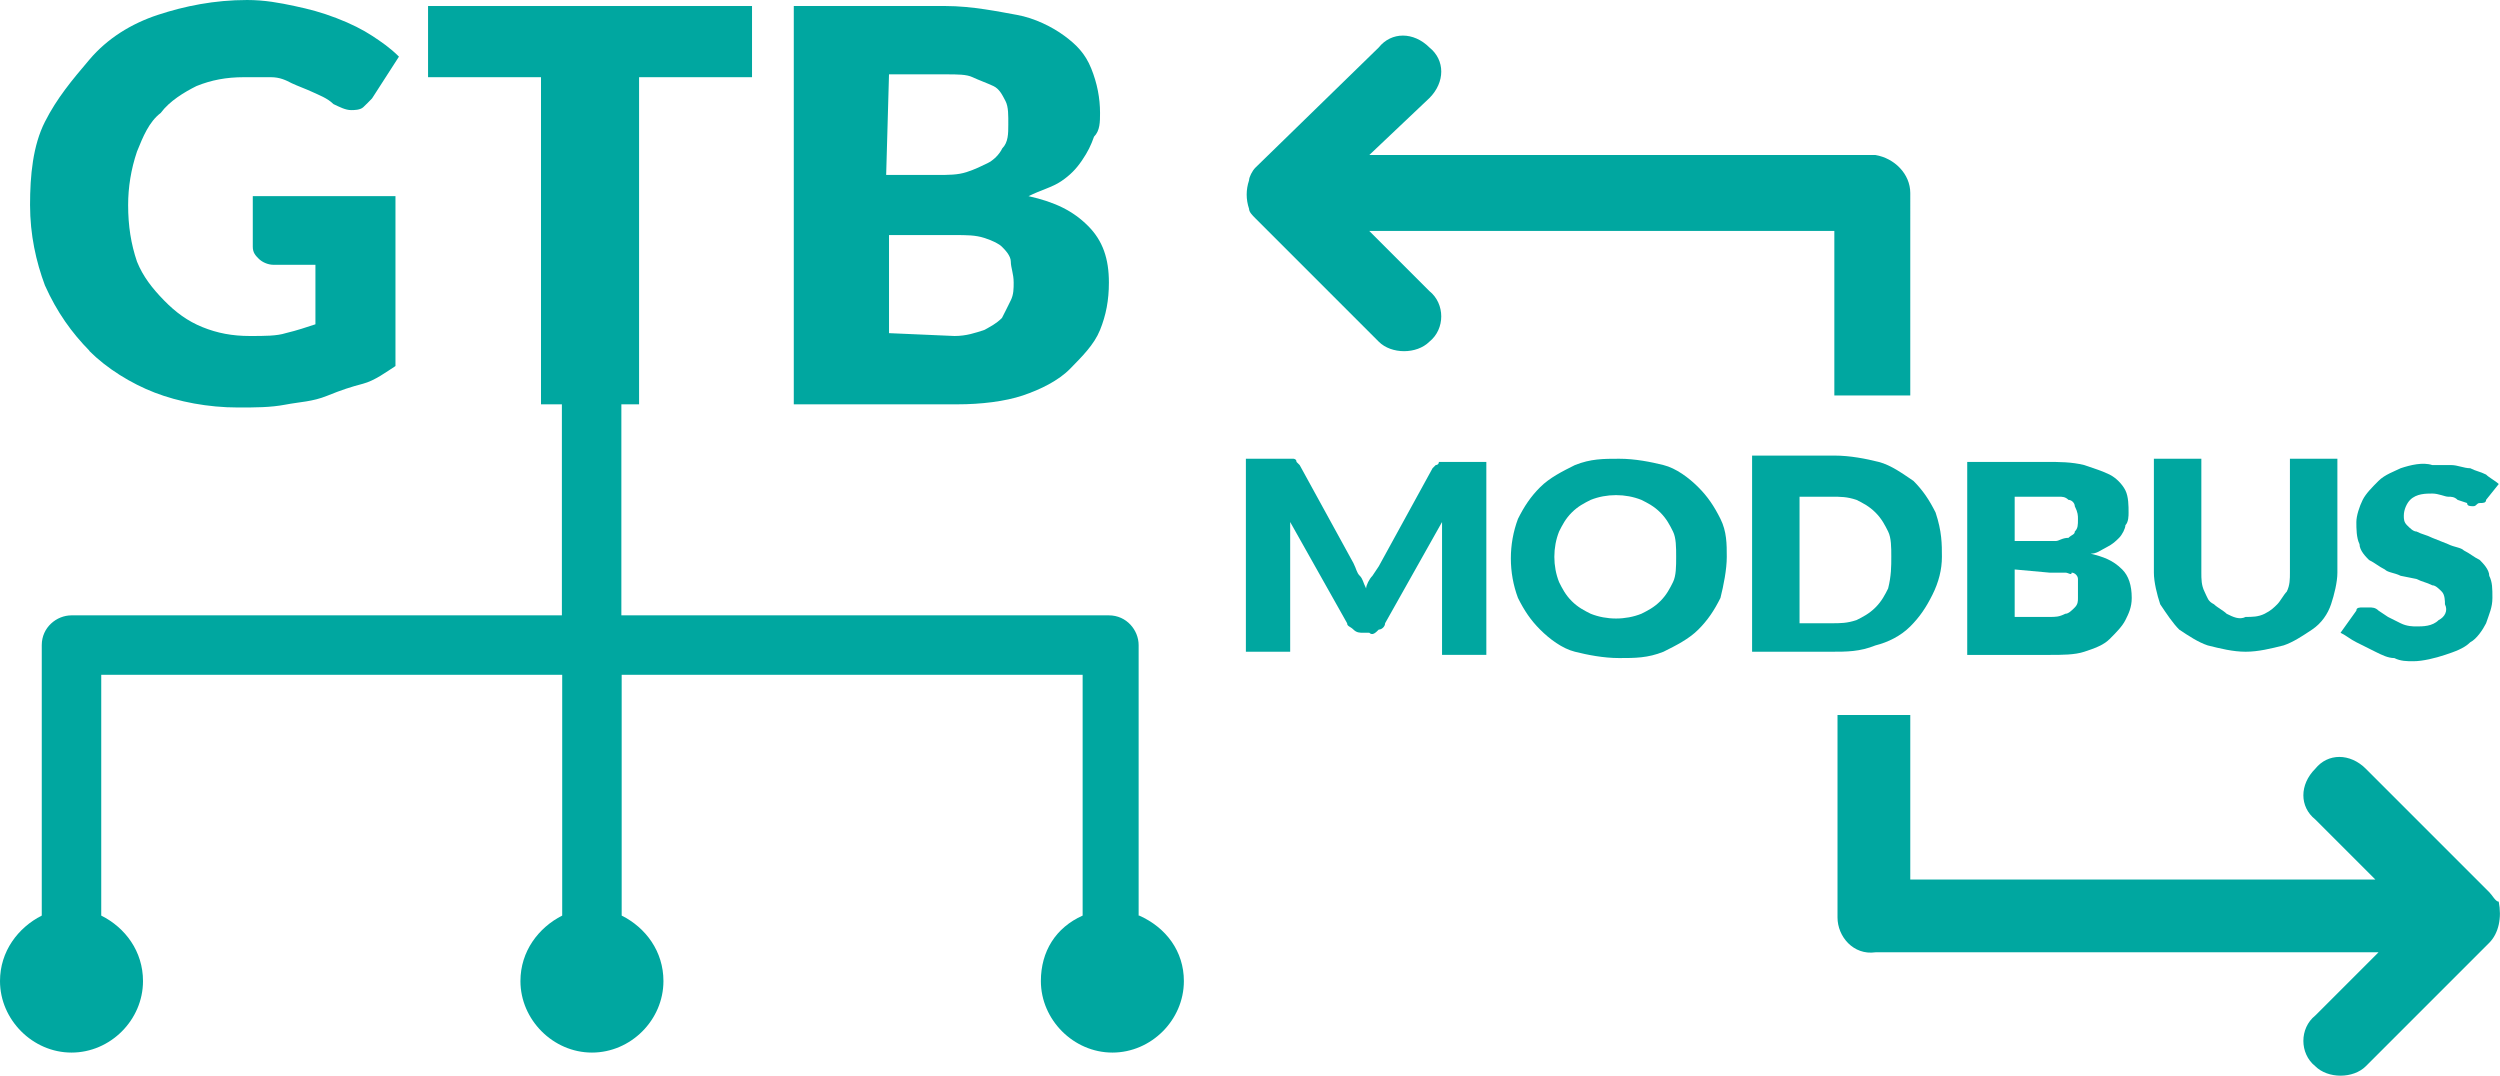
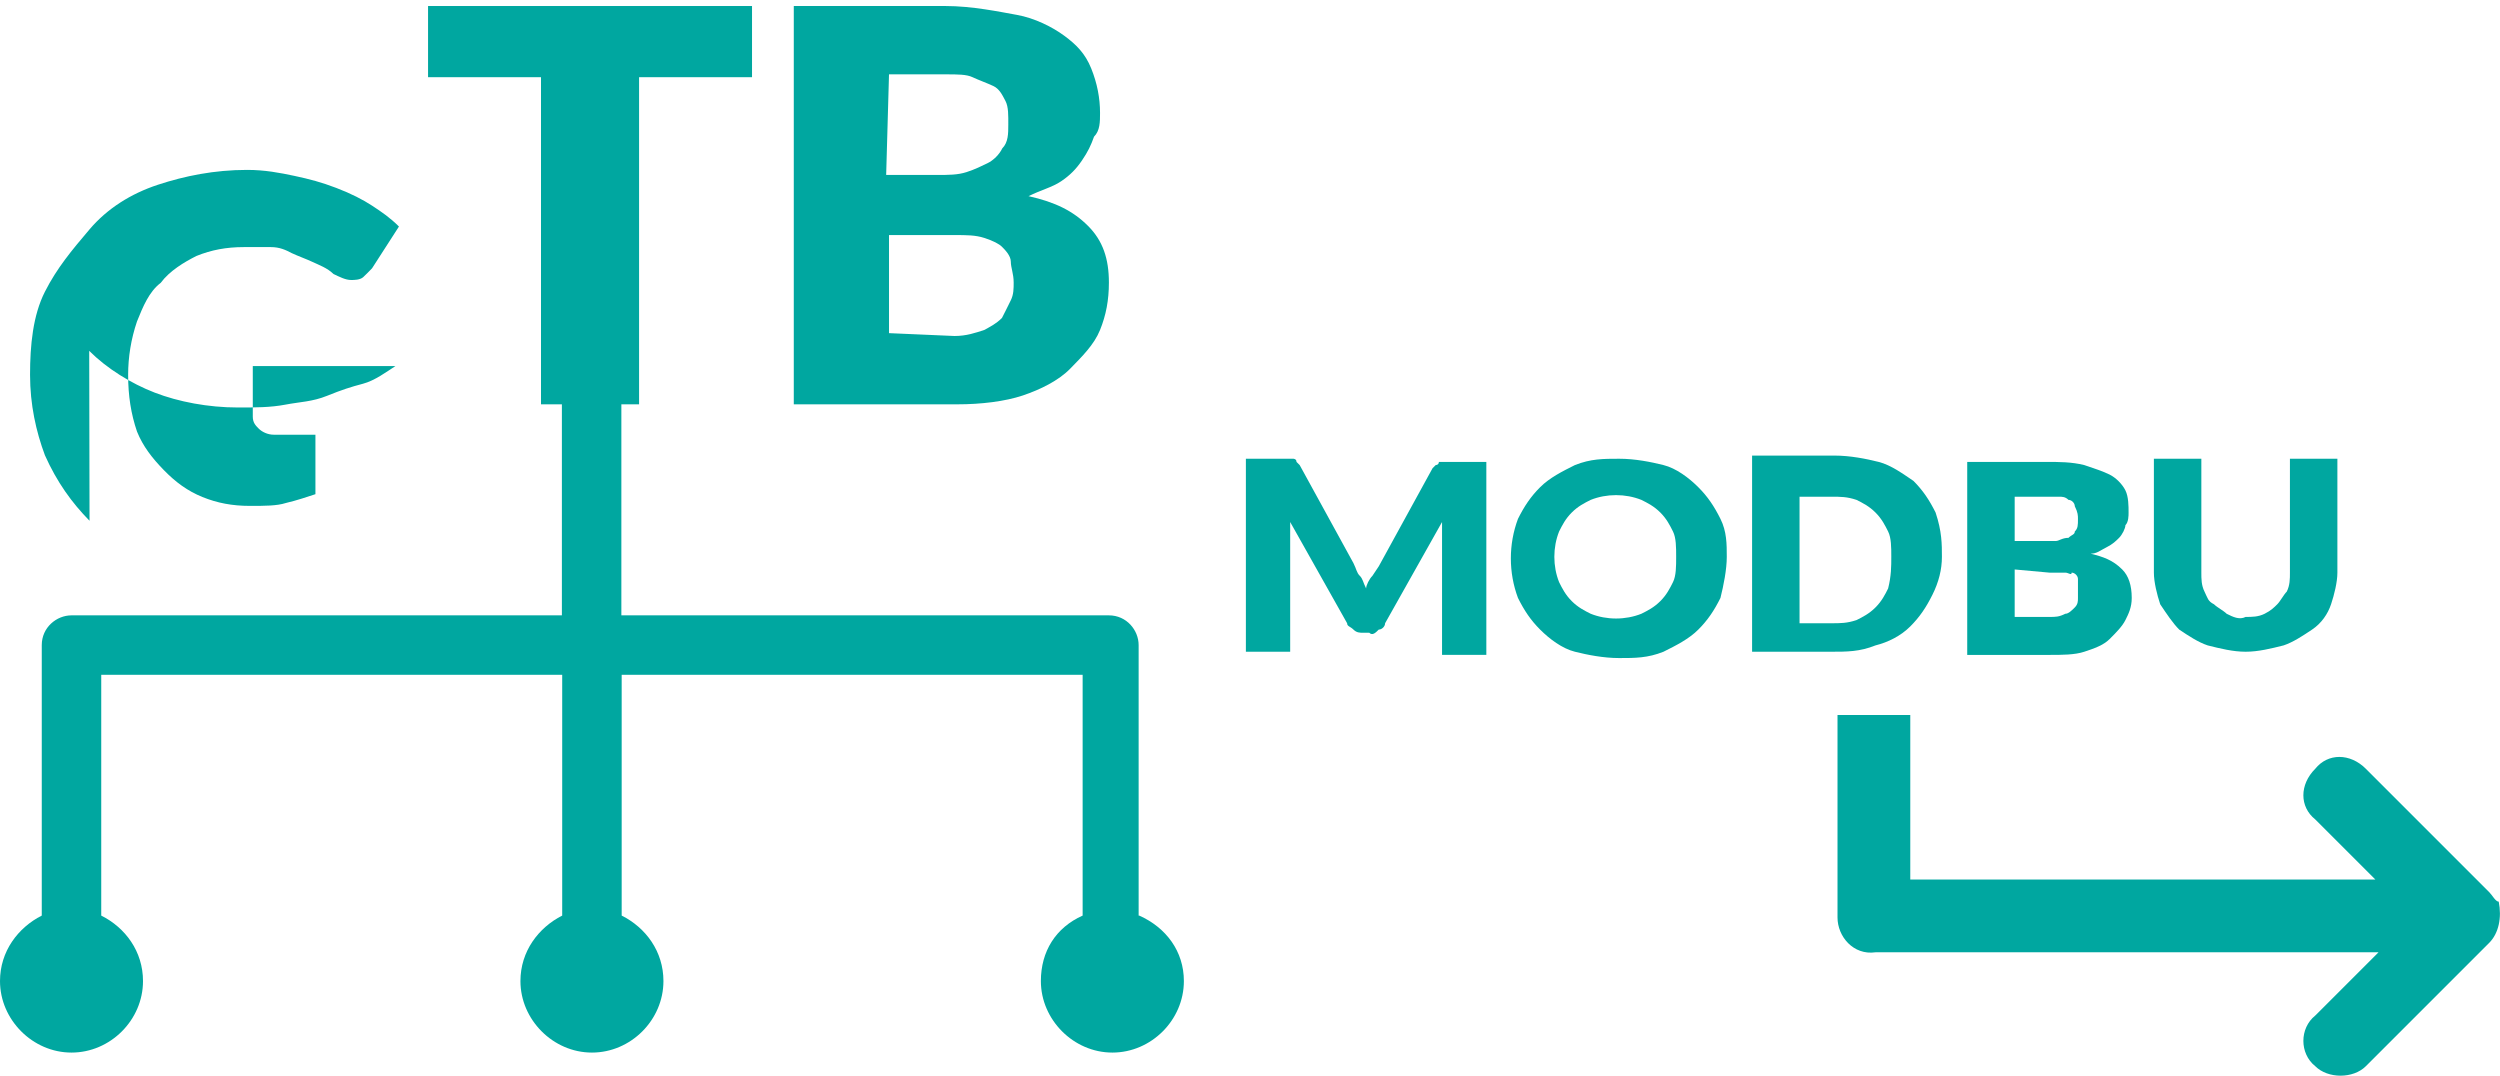
<svg xmlns="http://www.w3.org/2000/svg" id="Calque_2" viewBox="0 0 79.02 34">
  <defs>
    <style>.cls-1{fill:#00a7a0;}</style>
  </defs>
  <g id="Calque_1-2">
    <g>
      <g id="Calque_1-2">
        <path class="cls-1" d="M78.68,28.2l-3.9-3.9c-.5-.5-1.2-.5-1.6,0-.5,.5-.5,1.2,0,1.6l1.9,1.9h-14.7v-5.2h-2.3v6.4c0,.6,.5,1.2,1.2,1.1h15.9l-2,2c-.5,.4-.5,1.2,0,1.6h0c.2,.2,.5,.3,.8,.3s.6-.1,.8-.3l3.9-3.9c.3-.3,.4-.8,.3-1.3-.1,0-.2-.2-.3-.3Z" />
-         <path class="cls-1" d="M39.68,6.9l3.9,3.9c.2,.2,.5,.3,.8,.3s.6-.1,.8-.3c.5-.4,.5-1.2,0-1.6h0l-1.9-1.9h14.7v5.2h2.4V6.1c0-.6-.5-1.1-1.1-1.2h-16l1.9-1.8c.5-.5,.5-1.2,0-1.6-.5-.5-1.2-.5-1.6,0h0l-3.9,3.8c-.1,.1-.2,.3-.2,.4-.1,.3-.1,.6,0,.9,0,.1,.1,.2,.2,.3Z" />
        <path class="cls-1" d="M42.98,18.2c.1,.1,.1,.2,.2,.4,0-.1,.1-.3,.2-.4l.2-.3,1.7-3.1,.1-.1s.1,0,.1-.1h1.5v6.1h-1.4v-4.2l-1.8,3.2c0,.1-.1,.2-.2,.2-.1,.1-.2,.2-.3,.1h-.2c-.1,0-.2,0-.3-.1s-.2-.1-.2-.2l-1.8-3.2v4.1h-1.4v-6.1h1.5s.1,0,.1,.1l.1,.1,1.7,3.1c.1,.2,.1,.3,.2,.4Z" />
        <path class="cls-1" d="M54.58,17.6c0,.4-.1,.9-.2,1.3-.2,.4-.4,.7-.7,1s-.7,.5-1.1,.7c-.5,.2-.9,.2-1.4,.2s-1-.1-1.4-.2-.8-.4-1.1-.7c-.3-.3-.5-.6-.7-1-.3-.8-.3-1.7,0-2.5,.2-.4,.4-.7,.7-1s.7-.5,1.1-.7c.5-.2,.9-.2,1.4-.2s1,.1,1.4,.2c.4,.1,.8,.4,1.1,.7s.5,.6,.7,1c.2,.4,.2,.8,.2,1.2Zm-1.6,0c0-.3,0-.6-.1-.8s-.2-.4-.4-.6c-.2-.2-.4-.3-.6-.4-.5-.2-1.1-.2-1.6,0-.2,.1-.4,.2-.6,.4-.2,.2-.3,.4-.4,.6-.2,.5-.2,1.1,0,1.6,.1,.2,.2,.4,.4,.6s.4,.3,.6,.4c.5,.2,1.1,.2,1.6,0,.2-.1,.4-.2,.6-.4,.2-.2,.3-.4,.4-.6,.1-.2,.1-.5,.1-.8Z" />
        <path class="cls-1" d="M61.38,17.6c0,.4-.1,.8-.3,1.2-.2,.4-.4,.7-.7,1-.3,.3-.7,.5-1.1,.6-.5,.2-.9,.2-1.4,.2h-2.5v-6.2h2.6c.5,0,1,.1,1.4,.2,.4,.1,.8,.4,1.1,.6,.3,.3,.5,.6,.7,1,.2,.6,.2,1,.2,1.4Zm-1.6,0c0-.3,0-.6-.1-.8s-.2-.4-.4-.6c-.2-.2-.4-.3-.6-.4-.3-.1-.5-.1-.8-.1h-1v4h1c.3,0,.5,0,.8-.1,.2-.1,.4-.2,.6-.4,.2-.2,.3-.4,.4-.6,.1-.4,.1-.7,.1-1h0Z" />
        <path class="cls-1" d="M62.18,20.7v-6.1h2.5c.4,0,.8,0,1.2,.1,.3,.1,.6,.2,.8,.3,.2,.1,.4,.3,.5,.5s.1,.5,.1,.7c0,.1,0,.3-.1,.4,0,.1-.1,.3-.2,.4-.1,.1-.2,.2-.4,.3-.2,.1-.3,.2-.5,.2,.4,.1,.7,.2,1,.5,.2,.2,.3,.5,.3,.9,0,.3-.1,.5-.2,.7s-.3,.4-.5,.6-.5,.3-.8,.4-.7,.1-1.1,.1h-2.6Zm1.5-3.6h1.3c.1,0,.2-.1,.4-.1,.1-.1,.2-.1,.2-.2,.1-.1,.1-.2,.1-.4,0-.1,0-.2-.1-.4,0-.1-.1-.2-.2-.2-.1-.1-.2-.1-.3-.1h-1.4v1.4Zm0,.9v1.5h1.1c.2,0,.3,0,.5-.1,.1,0,.2-.1,.3-.2,.1-.1,.1-.2,.1-.3v-.6c0-.1-.1-.2-.2-.2,0,.1-.1,0-.2,0h-.5l-1.1-.1Z" />
        <path class="cls-1" d="M70.98,19.5c.2,0,.4,0,.6-.1s.3-.2,.4-.3c.1-.1,.2-.3,.3-.4,.1-.2,.1-.4,.1-.6v-3.6h1.5v3.6c0,.3-.1,.7-.2,1-.1,.3-.3,.6-.6,.8-.3,.2-.6,.4-.9,.5-.4,.1-.8,.2-1.2,.2s-.8-.1-1.2-.2c-.3-.1-.6-.3-.9-.5-.2-.2-.4-.5-.6-.8-.1-.3-.2-.7-.2-1v-3.6h1.5v3.6c0,.2,0,.4,.1,.6s.1,.3,.3,.4c.1,.1,.3,.2,.4,.3,.2,.1,.4,.2,.6,.1Z" />
-         <path class="cls-1" d="M78.58,15.8c0,.1-.1,.1-.2,.1s-.1,.1-.2,.1-.2,0-.2-.1l-.3-.1c-.1-.1-.2-.1-.3-.1s-.3-.1-.5-.1-.5,0-.7,.2c-.1,.1-.2,.3-.2,.5,0,.1,0,.2,.1,.3s.2,.2,.3,.2c.2,.1,.3,.1,.5,.2l.5,.2c.2,.1,.4,.1,.5,.2,.2,.1,.3,.2,.5,.3,.1,.1,.3,.3,.3,.5,.1,.2,.1,.4,.1,.7s-.1,.5-.2,.8c-.1,.2-.3,.5-.5,.6-.2,.2-.5,.3-.8,.4s-.7,.2-1,.2c-.2,0-.4,0-.6-.1-.2,0-.4-.1-.6-.2l-.6-.3c-.2-.1-.3-.2-.5-.3l.5-.7c0-.1,.1-.1,.2-.1h.2c.1,0,.2,0,.3,.1l.3,.2,.4,.2c.2,.1,.4,.1,.5,.1,.2,0,.5,0,.7-.2,.2-.1,.3-.3,.2-.5,0-.1,0-.3-.1-.4s-.2-.2-.3-.2c-.2-.1-.3-.1-.5-.2l-.5-.1c-.2-.1-.4-.1-.5-.2-.2-.1-.3-.2-.5-.3-.1-.1-.3-.3-.3-.5-.1-.2-.1-.5-.1-.7s.1-.5,.2-.7c.1-.2,.3-.4,.5-.6,.2-.2,.5-.3,.7-.4,.3-.1,.7-.2,1-.1h.6c.2,0,.4,.1,.6,.1,.2,.1,.3,.1,.5,.2,.1,.1,.3,.2,.4,.3l-.4,.5Z" />
      </g>
      <g id="Calque_1-2-2">
        <g>
          <g>
-             <path class="cls-1" d="M2.82,11.09c.56,.56,1.32,1.03,2.07,1.32s1.69,.47,2.63,.47c.56,0,1.03,0,1.5-.09s.85-.09,1.32-.28,.75-.28,1.13-.38,.75-.38,1.03-.56V6.2H7.99v1.6c0,.19,.09,.28,.19,.38s.28,.19,.47,.19h1.32v1.88c-.28,.09-.56,.19-.94,.28-.28,.09-.66,.09-1.13,.09-.56,0-1.03-.09-1.5-.28s-.85-.47-1.22-.85-.66-.75-.85-1.22c-.19-.56-.28-1.13-.28-1.79,0-.56,.09-1.13,.28-1.69,.19-.47,.38-.94,.75-1.22,.28-.38,.75-.66,1.13-.85,.47-.19,.94-.28,1.5-.28h.85c.28,0,.47,.09,.66,.19,.19,.09,.47,.19,.66,.28s.47,.19,.66,.38c.19,.09,.38,.19,.56,.19,.09,0,.28,0,.38-.09s.19-.19,.28-.28l.85-1.32c-.28-.28-.56-.47-.85-.66s-.66-.38-1.13-.56-.85-.28-1.32-.38-.94-.19-1.5-.19c-1.03,0-1.97,.19-2.82,.47-.85,.28-1.6,.75-2.16,1.41s-1.03,1.22-1.41,1.97c-.38,.75-.47,1.69-.47,2.63s.19,1.79,.47,2.54c.38,.85,.85,1.5,1.41,2.07h0Z" />
+             <path class="cls-1" d="M2.82,11.09c.56,.56,1.32,1.03,2.07,1.32s1.69,.47,2.63,.47c.56,0,1.03,0,1.5-.09s.85-.09,1.32-.28,.75-.28,1.13-.38,.75-.38,1.03-.56H7.99v1.6c0,.19,.09,.28,.19,.38s.28,.19,.47,.19h1.32v1.88c-.28,.09-.56,.19-.94,.28-.28,.09-.66,.09-1.13,.09-.56,0-1.03-.09-1.5-.28s-.85-.47-1.22-.85-.66-.75-.85-1.22c-.19-.56-.28-1.13-.28-1.79,0-.56,.09-1.13,.28-1.69,.19-.47,.38-.94,.75-1.22,.28-.38,.75-.66,1.13-.85,.47-.19,.94-.28,1.5-.28h.85c.28,0,.47,.09,.66,.19,.19,.09,.47,.19,.66,.28s.47,.19,.66,.38c.19,.09,.38,.19,.56,.19,.09,0,.28,0,.38-.09s.19-.19,.28-.28l.85-1.32c-.28-.28-.56-.47-.85-.66s-.66-.38-1.13-.56-.85-.28-1.32-.38-.94-.19-1.5-.19c-1.03,0-1.97,.19-2.82,.47-.85,.28-1.6,.75-2.16,1.41s-1.03,1.22-1.41,1.97c-.38,.75-.47,1.69-.47,2.63s.19,1.79,.47,2.54c.38,.85,.85,1.5,1.41,2.07h0Z" />
            <polygon class="cls-1" points="17.1 12.78 20.2 12.78 20.2 2.44 23.77 2.44 23.77 .19 13.53 .19 13.53 2.44 17.1 2.44 17.1 12.78" />
            <path class="cls-1" d="M32.33,12.5c.56-.19,1.13-.47,1.5-.85s.75-.75,.94-1.22,.28-.94,.28-1.5c0-.75-.19-1.32-.66-1.79s-1.03-.75-1.88-.94c.38-.19,.75-.28,1.03-.47s.47-.38,.66-.66,.28-.47,.38-.75c.19-.19,.19-.47,.19-.75,0-.47-.09-.94-.28-1.41s-.47-.75-.85-1.03-.94-.56-1.5-.66-1.41-.28-2.26-.28h-4.79V12.78h5.17c.75,0,1.5-.09,2.07-.28h0ZM28.1,2.35h1.79c.38,0,.66,0,.85,.09s.47,.19,.66,.28,.28,.28,.38,.47,.09,.47,.09,.75,0,.56-.19,.75c-.09,.19-.28,.38-.47,.47s-.38,.19-.66,.28-.56,.09-.94,.09h-1.6l.09-3.19h0Zm0,8.18v-3.1h2.07c.38,0,.66,0,.94,.09,.28,.09,.47,.19,.56,.28s.28,.28,.28,.47,.09,.38,.09,.66c0,.19,0,.38-.09,.56-.09,.19-.19,.38-.28,.56-.19,.19-.38,.28-.56,.38-.28,.09-.56,.19-.94,.19l-2.07-.09h0Z" />
          </g>
          <path class="cls-1" d="M35.99,28.94v-8.55c0-.47-.38-.94-.94-.94h-15.41v-7.71c0-.56-.38-.94-.94-.94s-.94,.38-.94,.94v7.71H2.26c-.47,0-.94,.38-.94,.94v8.55c-.75,.38-1.32,1.13-1.32,2.07,0,1.22,1.03,2.26,2.26,2.26s2.26-1.03,2.26-2.26c0-.94-.56-1.69-1.32-2.07v-7.61h14.57v7.61c-.75,.38-1.32,1.13-1.32,2.07,0,1.22,1.03,2.26,2.26,2.26s2.26-1.03,2.26-2.26c0-.94-.56-1.69-1.32-2.07v-7.61h14.57v7.61c-.85,.38-1.32,1.13-1.32,2.07,0,1.22,1.03,2.26,2.26,2.26s2.26-1.03,2.26-2.26c0-.94-.56-1.69-1.41-2.07h0Z" />
        </g>
      </g>
    </g>
  </g>
</svg>